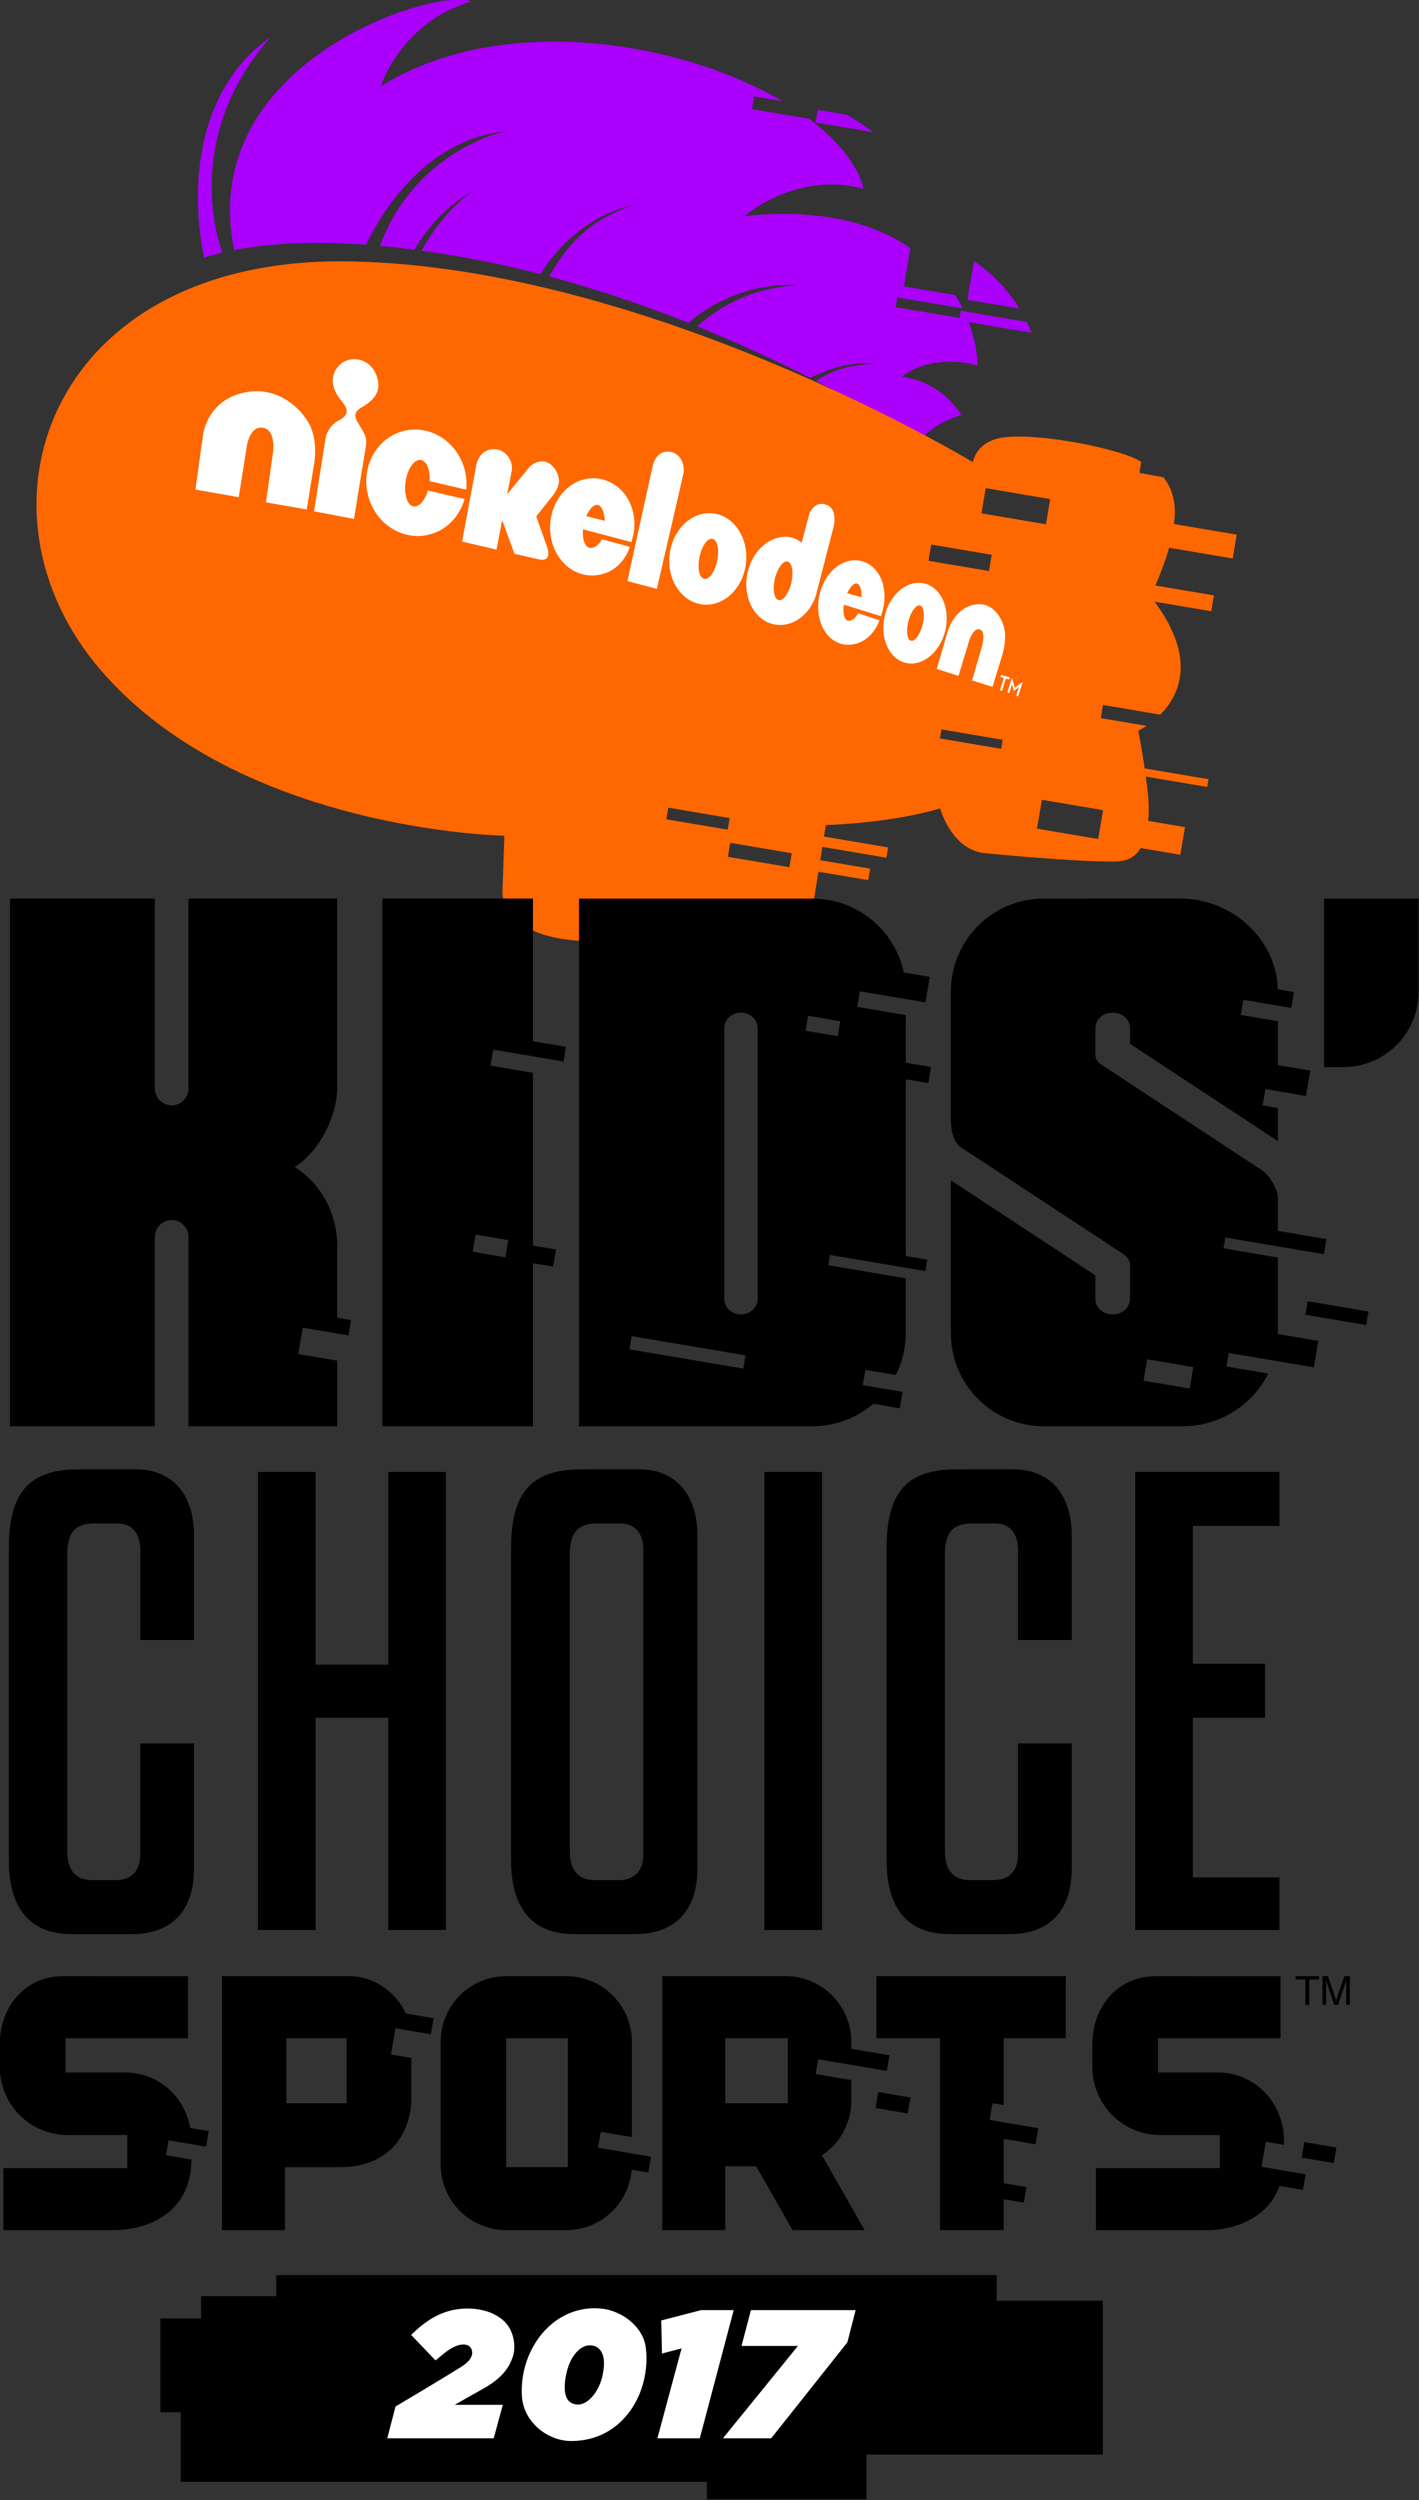
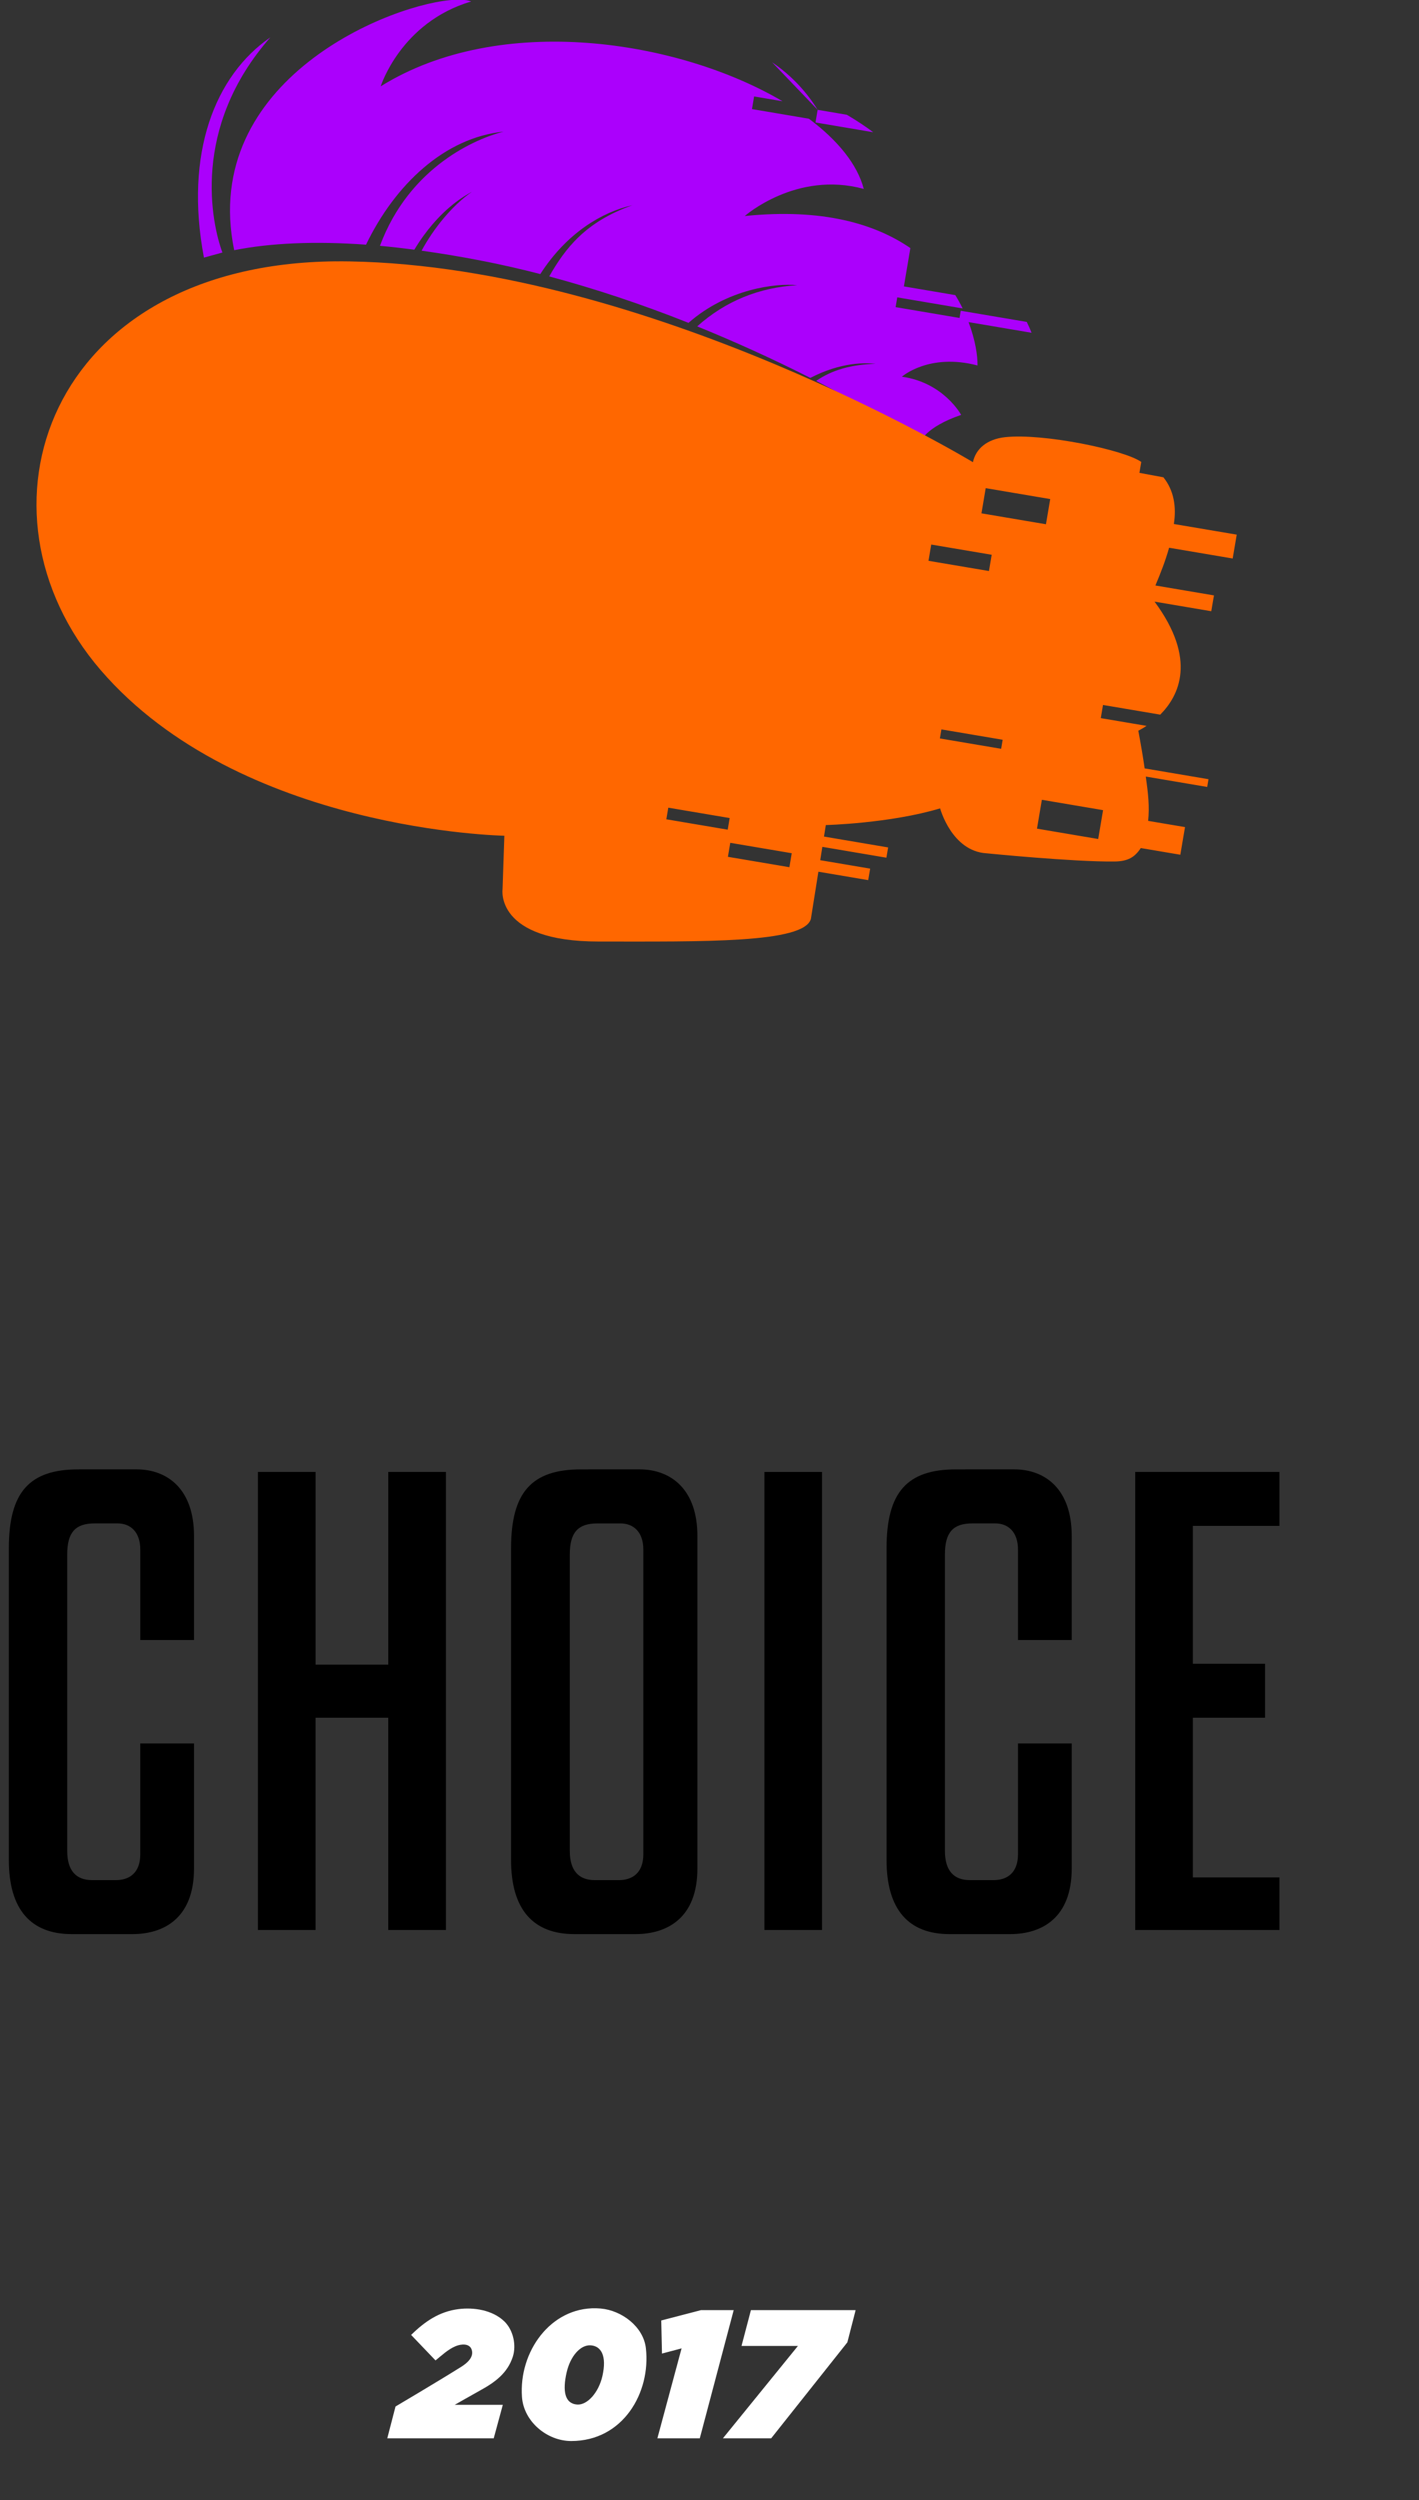
<svg xmlns="http://www.w3.org/2000/svg" xmlns:ns1="http://www.inkscape.org/namespaces/inkscape" xmlns:ns2="http://sodipodi.sourceforge.net/DTD/sodipodi-0.dtd" width="64.611mm" height="113.819mm" viewBox="0 0 64.611 113.819" version="1.1" id="svg25" ns1:version="1.0.2-2 (e86c870879, 2021-01-15)" ns2:docname="Nickelodeon_Kids'_Choice_Sports_2017.svg" ns1:export-filename="C:\Users\tjdru\OneDrive\Pictures\Logos\TV\nickelodeonkidschoicesports2017logo.png" ns1:export-xdpi="223.16122" ns1:export-ydpi="223.16122">
  <rect x="0" y="0" width="64.611" height="113.819" fill="#333333" stroke="none" />
  <defs id="defs19" />
  <ns2:namedview id="base" pagecolor="#ffffff" bordercolor="#666666" borderopacity="1.0" ns1:pageopacity="0.0" ns1:pageshadow="2" ns1:zoom="1" ns1:cx="91.711477" ns1:cy="202.82428" ns1:document-units="mm" ns1:current-layer="layer1" showgrid="false" ns1:window-width="1366" ns1:window-height="705" ns1:window-x="-8" ns1:window-y="-8" ns1:window-maximized="1" ns1:snap-global="true" showguides="true" ns1:guide-bbox="true" ns1:snap-smooth-nodes="false" ns1:document-rotation="0" />
  <g ns1:label="Layer 1" ns1:groupmode="layer" id="layer1" style="display:inline;opacity:1" transform="translate(-75.244,-118.343)">
    <g id="g3479" transform="matrix(0.88,0,0,0.88,12.891,23.8)">
-       <path ns2:nodetypes="cccccccccccccccccccccccccccccccccccccccccccccccccccccccc" ns1:connector-curvature="0" id="path4198" d="m 94.704,107.419 c -0.075,-0.002 -0.154,-0.002 -0.238,7.7e-4 -3.248,0.108 -13.302,4.132 -11.493,12.96 1.86,-0.373 4.179,-0.477 6.822,-0.286 1.504,-3.123 4.078,-5.541 7.118,-5.849 -1.397,0.349 -4.872,1.8 -6.398,5.909 0.578,0.052 1.173,0.12 1.779,0.2 1.264,-2.1 2.674,-2.822 2.98,-2.997 -1.048,0.728 -2.001,1.929 -2.604,3.048 1.928,0.27 4,0.654 6.142,1.209 1.368,-2.129 3.199,-3.213 4.766,-3.561 -2.418,0.853 -3.463,2.212 -4.305,3.683 2.325,0.622 4.744,1.422 7.208,2.403 2.006,-1.767 4.54,-2.062 5.624,-1.949 -1.968,0.119 -3.7,0.812 -5.176,2.131 1.885,0.765 3.892,1.669 5.855,2.666 1.601,-0.831 2.863,-0.788 3.375,-0.728 -1.259,0.034 -2.25,0.316 -3.074,0.883 1.9,0.978 3.75,2.043 5.392,3.158 0,0 0.253,-0.765 2.11,-1.4 0,0 -0.896,-1.671 -3.065,-1.976 0,0 1.403,-1.242 3.911,-0.581 0.012,-0.481 -0.107,-1.306 -0.462,-2.243 l 3.26,0.552 c -0.074,-0.185 -0.155,-0.372 -0.249,-0.562 l -3.415,-0.578 -0.063,0.373 -3.308,-0.56 0.086,-0.506 3.383,0.573 c -0.112,-0.228 -0.238,-0.458 -0.38,-0.689 l -2.66,-0.45 0.335,-1.983 c -1.826,-1.254 -4.548,-2.07 -8.57,-1.658 0,0 2.672,-2.36 6.159,-1.402 -0.331,-1.273 -1.354,-2.524 -2.837,-3.632 l -2.948,-0.499 0.111,-0.654 1.47,0.249 c -5.374,-3.166 -14.596,-4.627 -20.791,-0.772 0,0 1.037,-3.312 4.679,-4.39 -0.127,-0.054 -0.307,-0.085 -0.531,-0.092 z m -9.859,1.949 c -2.855,1.965 -4.458,5.981 -3.437,11.395 l 0.956,-0.263 c -0.551,-1.488 -1.646,-6.443 2.481,-11.132 z m 28.317,3.749 -0.111,0.654 2.989,0.506 c -0.42,-0.314 -0.878,-0.616 -1.367,-0.904 z m 8.088,7.825 -0.338,2.003 2.694,0.456 c -0.535,-0.867 -1.294,-1.737 -2.356,-2.459 z" style="display:inline;opacity:1;fill:#ab00fc;fill-opacity:1;stroke:none;stroke-width:0.192px;stroke-linecap:butt;stroke-linejoin:miter;stroke-opacity:1" />
+       <path ns2:nodetypes="cccccccccccccccccccccccccccccccccccccccccccccccccccccccc" ns1:connector-curvature="0" id="path4198" d="m 94.704,107.419 c -0.075,-0.002 -0.154,-0.002 -0.238,7.7e-4 -3.248,0.108 -13.302,4.132 -11.493,12.96 1.86,-0.373 4.179,-0.477 6.822,-0.286 1.504,-3.123 4.078,-5.541 7.118,-5.849 -1.397,0.349 -4.872,1.8 -6.398,5.909 0.578,0.052 1.173,0.12 1.779,0.2 1.264,-2.1 2.674,-2.822 2.98,-2.997 -1.048,0.728 -2.001,1.929 -2.604,3.048 1.928,0.27 4,0.654 6.142,1.209 1.368,-2.129 3.199,-3.213 4.766,-3.561 -2.418,0.853 -3.463,2.212 -4.305,3.683 2.325,0.622 4.744,1.422 7.208,2.403 2.006,-1.767 4.54,-2.062 5.624,-1.949 -1.968,0.119 -3.7,0.812 -5.176,2.131 1.885,0.765 3.892,1.669 5.855,2.666 1.601,-0.831 2.863,-0.788 3.375,-0.728 -1.259,0.034 -2.25,0.316 -3.074,0.883 1.9,0.978 3.75,2.043 5.392,3.158 0,0 0.253,-0.765 2.11,-1.4 0,0 -0.896,-1.671 -3.065,-1.976 0,0 1.403,-1.242 3.911,-0.581 0.012,-0.481 -0.107,-1.306 -0.462,-2.243 l 3.26,0.552 c -0.074,-0.185 -0.155,-0.372 -0.249,-0.562 l -3.415,-0.578 -0.063,0.373 -3.308,-0.56 0.086,-0.506 3.383,0.573 c -0.112,-0.228 -0.238,-0.458 -0.38,-0.689 l -2.66,-0.45 0.335,-1.983 c -1.826,-1.254 -4.548,-2.07 -8.57,-1.658 0,0 2.672,-2.36 6.159,-1.402 -0.331,-1.273 -1.354,-2.524 -2.837,-3.632 l -2.948,-0.499 0.111,-0.654 1.47,0.249 c -5.374,-3.166 -14.596,-4.627 -20.791,-0.772 0,0 1.037,-3.312 4.679,-4.39 -0.127,-0.054 -0.307,-0.085 -0.531,-0.092 z m -9.859,1.949 c -2.855,1.965 -4.458,5.981 -3.437,11.395 l 0.956,-0.263 c -0.551,-1.488 -1.646,-6.443 2.481,-11.132 z m 28.317,3.749 -0.111,0.654 2.989,0.506 c -0.42,-0.314 -0.878,-0.616 -1.367,-0.904 z c -0.535,-0.867 -1.294,-1.737 -2.356,-2.459 z" style="display:inline;opacity:1;fill:#ab00fc;fill-opacity:1;stroke:none;stroke-width:0.192px;stroke-linecap:butt;stroke-linejoin:miter;stroke-opacity:1" />
      <path ns2:nodetypes="ccccccccccccccccccccccccccccccccccccccccccccccccccccccccccccccccccccccccccccc" ns1:connector-curvature="0" id="path4448" d="m 88.226,120.955 c -14.941,0.14 -19.231,12.944 -12.159,21.151 7.185,8.337 20.885,8.566 20.885,8.566 l -0.093,2.77 c 0,0 -0.402,2.704 4.966,2.704 5.368,0 10.653,0.096 10.988,-1.174 l 0.388,-2.438 2.577,0.436 0.101,-0.595 -2.583,-0.437 0.11,-0.69 3.313,0.561 0.09,-0.531 -3.319,-0.562 0.095,-0.595 c 0,0 3.321,-0.085 5.914,-0.864 0,0 0.597,2.214 2.397,2.324 0,0 4.493,0.449 6.626,0.425 0.709,-0.008 1.055,-0.232 1.36,-0.696 l 2.046,0.346 0.242,-1.43 -1.907,-0.322 c 0.075,-0.754 0.003,-1.396 -0.122,-2.293 l 3.177,0.538 0.068,-0.401 -3.304,-0.559 c -0.085,-0.591 -0.194,-1.235 -0.329,-1.95 0,0 0.177,-0.084 0.428,-0.25 l -2.369,-0.401 0.115,-0.681 2.961,0.501 c 0.977,-0.98 1.913,-2.864 -0.294,-5.847 l 2.935,0.497 0.139,-0.819 -3.03,-0.513 c 0.25,-0.591 0.516,-1.262 0.709,-1.953 l 3.29,0.557 0.209,-1.235 -3.253,-0.55 c 0.139,-0.89 0.002,-1.741 -0.541,-2.416 l -1.241,-0.23 0.096,-0.564 c -0.864,-0.621 -5.075,-1.499 -7.047,-1.282 -0.926,0.102 -1.513,0.591 -1.663,1.294 0,0 -16.725,-10.117 -32.247,-10.388 -0.243,-0.004 -0.483,-0.005 -0.72,-0.003 z m 33.632,11.735 3.338,0.565 -0.221,1.303 -3.337,-0.565 z m -2.818,2.918 3.128,0.529 -0.142,0.841 -3.129,-0.529 z m 0.526,9.563 3.17,0.537 -0.079,0.467 -3.17,-0.536 z m 5.198,3.642 3.167,0.536 -0.253,1.493 -3.167,-0.536 z m -19.33,0.408 3.176,0.537 -0.101,0.601 -3.176,-0.537 z m 3.207,1.818 3.181,0.538 -0.122,0.724 -3.181,-0.538 z" style="display:inline;opacity:1;fill:#ff6700;fill-opacity:1;stroke:none;stroke-width:0.192px;stroke-linecap:butt;stroke-linejoin:miter;stroke-opacity:1" />
-       <path ns2:nodetypes="ccccccccccccccccccccccccccccccccccccccccccccccccccccccccccccccccccccccccccccccccccccccccccccccccccccccccccccccccccccccccccccccccccccccccccccccccccccccccccccccccccccccc" ns1:connector-curvature="0" d="m 123.208,142.523 -0.232,0.737 0.1,0.036 0.144,-0.458 0.086,0.335 0.02,0.007 0.256,-0.21 -0.144,0.458 0.101,0.037 0.232,-0.737 -0.016,-0.006 -0.388,0.297 -0.142,-0.49 z m -0.551,-0.173 -0.036,0.117 0.172,0.049 -0.193,0.634 0.104,0.03 0.193,-0.634 0.172,0.049 0.036,-0.117 z m -2.207,0.052 -1.123,-0.357 0.55,-1.903 c 0,0 0.309,-1.192 1.358,-1.419 0.831,-0.18 1.377,0.448 1.571,1.168 0.183,0.682 -0.129,1.562 -0.129,1.562 l -0.467,1.52 -1.057,-0.336 0.502,-1.724 c 0,0 0.234,-0.769 -0.081,-0.904 -0.362,-0.156 -0.585,0.618 -0.585,0.618 z m -2.578,-0.646 c 0.887,0.096 1.753,-0.757 1.935,-1.907 0.182,-1.15 -0.39,-2.16 -1.277,-2.256 -0.038,-0.004 -0.076,-0.006 -0.115,-0.007 -0.853,-0.014 -1.647,0.822 -1.82,1.914 -0.182,1.15 0.39,2.16 1.277,2.256 z m 0.1,-1.178 c -0.196,-0.077 -0.242,-0.546 -0.102,-1.047 0.123,-0.441 0.351,-0.769 0.542,-0.777 0.022,-9e-4 0.044,0.003 0.064,0.011 0.196,0.077 0.241,0.546 0.102,1.047 -0.139,0.501 -0.41,0.844 -0.606,0.766 z m -3.376,0.207 c 0.731,0.073 1.442,-0.38 1.764,-1.258 l -1.104,-0.363 c -0.141,0.271 -0.364,0.416 -0.521,0.385 -0.198,-0.039 -0.282,-0.384 -0.217,-0.832 l 1.924,0.6 c 0,0 0.118,-0.387 0.152,-0.622 0.173,-1.204 -0.438,-2.175 -1.373,-2.268 -0.04,-0.004 -0.08,-0.006 -0.12,-0.007 -0.898,-0.008 -1.721,0.872 -1.885,2.016 -0.173,1.203 0.445,2.255 1.38,2.349 z m 0.096,-2.661 c 0.13,-0.282 0.31,-0.511 0.464,-0.507 0.01,2.5e-4 0.02,0.001 0.03,0.003 0.169,0.033 0.259,0.337 0.243,0.715 z m -2.355,-2.621 c -0.207,-0.138 -0.431,-0.264 -0.687,-0.289 -0.044,-0.004 -0.088,-0.006 -0.132,-0.007 -0.983,-0.015 -1.866,0.897 -2.023,2.09 -0.166,1.255 0.531,2.358 1.556,2.463 1.025,0.105 1.823,-0.756 2.036,-1.579 l 0.879,-3.403 c 0,0 0.361,-1.183 -0.551,-1.271 -0.029,-0.003 -0.056,-0.003 -0.083,-0.002 -0.4,0.02 -0.587,0.468 -0.587,0.468 z m -1.217,2.97 c -0.228,-0.085 -0.299,-0.596 -0.158,-1.143 0.124,-0.482 0.376,-0.84 0.595,-0.848 0.026,-7.3e-4 0.05,0.003 0.074,0.012 0.228,0.085 0.299,0.596 0.158,1.143 -0.141,0.547 -0.441,0.921 -0.669,0.837 z m -3.889,0.239 c 1.093,0.109 2.089,-0.859 2.226,-2.162 0.137,-1.303 -0.637,-2.448 -1.73,-2.558 -0.047,-0.005 -0.094,-0.007 -0.141,-0.008 -1.045,-0.016 -1.955,0.932 -2.086,2.17 -0.137,1.304 0.637,2.449 1.73,2.558 z m 0.035,-1.336 c -0.245,-0.088 -0.336,-0.619 -0.203,-1.187 0.117,-0.5 0.373,-0.872 0.606,-0.881 0.027,-0.001 0.054,0.003 0.079,0.012 0.245,0.088 0.336,0.619 0.203,1.187 -0.133,0.568 -0.44,0.957 -0.685,0.869 z m -2.423,0.527 -1.525,-0.407 1.301,-5.914 c 0,0 0.123,-0.783 0.783,-0.783 0.661,0 0.92,0.692 0.809,1.173 z m -3.537,-0.703 c 0.941,0.085 1.807,-0.465 2.139,-1.475 l -1.442,-0.39 c -0.156,0.312 -0.428,0.479 -0.631,0.443 -0.257,-0.045 -0.394,-0.442 -0.352,-0.958 l 2.511,0.663 c 0,0 0.118,-0.418 0.14,-0.688 0.112,-1.386 -0.755,-2.503 -1.959,-2.611 -0.051,-0.005 -0.103,-0.007 -0.155,-0.007 -1.148,-0.009 -2.121,1.004 -2.228,2.32 -0.112,1.385 0.772,2.596 1.976,2.704 z m -0.117,-3.062 c 0.141,-0.325 0.351,-0.588 0.547,-0.584 0.013,2.6e-4 0.026,0.002 0.038,0.004 0.219,0.037 0.361,0.388 0.375,0.823 z m -4.839,-3.462 c -0.723,0.042 -0.847,0.813 -0.847,0.813 l -0.737,3.965 1.779,0.415 0.295,-1.526 0.635,1.744 1.248,0.285 c 0.727,0.166 0.46,-0.579 0.46,-0.579 l -0.581,-1.642 0.761,-0.959 c 0,0 0.413,-0.437 0.413,-0.875 0,-0.473 -0.401,-1.012 -0.863,-1.012 -0.461,0 -0.707,0.347 -0.707,0.347 l -1.107,1.356 0.234,-1.212 c 0.098,-0.509 -0.315,-1.162 -0.983,-1.123 z m -1.458,2.576 -1.898,-0.437 c -0.157,0.532 -0.481,0.89 -0.766,0.815 -0.326,-0.086 -0.494,-0.692 -0.375,-1.352 0.105,-0.582 0.402,-1.025 0.703,-1.049 0.035,-0.003 0.07,8e-5 0.104,0.009 0.285,0.075 0.462,0.534 0.423,1.089 l 1.898,0.441 c 0.028,-0.289 0.015,-0.588 -0.048,-0.889 -0.271,-1.286 -1.353,-2.215 -2.587,-2.221 -0.173,-9.4e-4 -0.345,0.017 -0.514,0.052 -1.398,0.295 -2.276,1.744 -1.961,3.236 0.315,1.492 1.703,2.464 3.1,2.169 0.954,-0.201 1.665,-0.94 1.921,-1.864 z m -5.72,1.03 -2.067,-0.393 0.603,-3.823 c 0,0 0.106,-0.581 0.669,-0.873 0.626,-0.324 0.444,-0.67 0.11,-1.068 -0.265,-0.315 -0.724,-1.081 -0.099,-1.77 0.532,-0.586 1.72,-0.443 2.006,0.686 0.172,0.679 -0.194,1.107 -0.851,1.486 -0.45,0.26 -0.309,0.555 -0.123,0.853 0.413,0.662 0.426,0.783 0.356,1.211 z m -5.962,-1.124 -2.241,-0.395 0.389,-2.81 c 0,0 0.177,-1.757 2.08,-2.198 1.508,-0.35 2.752,0.499 3.363,1.519 0.579,0.967 0.289,2.272 0.289,2.272 l -0.364,2.248 -2.109,-0.371 0.359,-2.546 c 0,0 0.18,-1.137 -0.461,-1.299 -0.737,-0.186 -0.893,0.957 -0.893,0.957 z" style="display:inline;opacity:1;fill:#ffffff;fill-opacity:1;stroke:none;stroke-width:0.231" id="path3453" />
-       <path ns2:nodetypes="ccccccccccccccccccccccccccccccccccccccccccccccccccccccccccccccccccccccccccccccccccccccccccccccccccccccccccccccccccccccccccccccccccccccccccccccccccccccccccc" ns1:connector-curvature="0" d="m 138.519,174.757 3.146,0.532 -0.118,0.697 -3.146,-0.532 z m 0.848,-20.834 1e-5,8.72 h 0.99 c 2.159,0 3.898,-1.738 3.898,-3.897 v -4.823 z m -14.497,0 c -2.666,0 -4.813,2.146 -4.813,4.813 l 10e-6,6.63 c 0,0.705 0.196,1.212 0.519,1.424 l 8.426,5.542 c 0.138,0.091 0.324,0.338 0.324,0.492 v 1.79 c 0,0.455 -0.366,0.822 -0.898,0.822 -0.532,0 -0.898,-0.367 -0.898,-0.822 v -1.198 l -7.473,-4.915 v 7.91 c 10e-6,2.666 2.146,4.813 4.813,4.813 h 7.184 c 1.917,0 3.618,-1.11 4.424,-2.724 l -2.162,-0.366 0.119,-0.702 4.402,0.745 0.232,-1.37 -2.095,-0.355 c 7e-5,-0.013 8.4e-4,-0.027 9.1e-4,-0.04 v -3.918 l -2.811,-0.476 0.094,-0.558 5.1,0.863 0.133,-0.783 -2.516,-0.426 v -1.728 c 0,-0.376 -0.402,-1.169 -0.912,-1.464 l -8.229,-5.413 c -0.131,-0.086 -0.303,-0.28 -0.303,-0.501 v -1.36 c -1e-5,-0.455 0.367,-0.822 0.898,-0.822 0.532,0 0.898,0.367 0.898,0.822 v 0.791 l 7.648,5.03 1e-5,-1.711 -0.786,-0.133 0.143,-0.845 2.096,0.355 0.222,-1.312 -1.674,-0.283 v -2.272 l -1.919,-0.325 0.133,-0.783 2.478,0.419 0.139,-0.819 -0.833,-0.141 c -0.068,-2.612 -2.403,-4.697 -5.03,-4.697 z m 5.343,23.836 2.389,0.404 -0.188,1.108 -2.389,-0.404 z m -29.4,-23.836 v 27.301 h 12.073 c 1.207,0 2.306,-0.438 3.152,-1.163 l 1.374,0.233 0.143,-0.848 -2.056,-0.348 0.134,-0.791 1.57,0.266 c 0.332,-0.657 0.522,-1.399 0.522,-2.189 v -2.813 l -4.012,-0.679 0.09,-0.532 4.933,0.835 0.1,-0.591 -1.111,-0.188 v -9.142 l 1.162,0.197 0.141,-0.833 -1.303,-0.221 v -2.463 l -2.515,-0.426 0.136,-0.807 3.393,0.574 0.224,-1.321 -1.345,-0.228 c -0.465,-2.189 -2.401,-3.822 -4.733,-3.822 z m 8.382,5.903 c 0.498,0 0.864,0.367 0.864,0.822 v 13.967 c 0,0.455 -0.366,0.822 -0.864,0.822 -0.498,0 -0.864,-0.367 -0.864,-0.822 l -10e-6,-13.967 c 10e-6,-0.455 0.366,-0.822 0.864,-0.822 z m 3.475,0.163 1.663,0.282 -0.131,0.773 -1.663,-0.282 z m -9.133,16.571 5.894,0.998 -0.116,0.684 -5.894,-0.998 z m -12.897,-22.638 10e-7,27.301 h 7.792 l -2e-6,-8.433 1.042,0.176 0.15,-0.887 -1.192,-0.202 10e-7,-8.94 -2.198,-0.372 0.14,-0.827 3.64,0.616 0.129,-0.761 -1.711,-0.289 v -7.383 z m 4.822,17.386 1.691,0.286 -0.15,0.887 -1.69,-0.286 z m -24.089,-17.386 -10e-7,27.301 h 7.494 l 1e-6,-9.797 c -1e-6,-0.483 0.389,-0.871 0.871,-0.871 0.483,1e-5 0.871,0.389 0.871,0.871 l -10e-7,9.797 h 7.694 v -3.393 l -2.013,-0.341 0.231,-1.367 2.366,0.4 0.134,-0.793 -0.719,-0.122 -10e-7,-3.708 c 10e-7,-1.717 -0.849,-3.236 -2.195,-4.087 1.346,-0.851 2.195,-2.717 2.195,-4.087 l 10e-7,-9.804 h -7.694 v 9.826 c 0,0.483 -0.388,0.871 -0.871,0.871 -0.483,0 -0.871,-0.389 -0.871,-0.871 v -9.826 z" style="display:inline;opacity:1;vector-effect:none;fill:#000000;fill-opacity:1;fill-rule:nonzero;stroke:none;stroke-width:0.217;stroke-linecap:butt;stroke-linejoin:miter;stroke-miterlimit:4;stroke-dasharray:none;stroke-dashoffset:0;stroke-opacity:1;paint-order:markers stroke fill" id="rect4247-5-9-8" />
-       <path ns2:nodetypes="ccccccccccccccccccccccccccccccccccccccccccccccccccccccccccccccccccccccccccccccccccccccccccccccccccccccccccccccccccccccccccccccccccccccc" ns1:connector-curvature="0" d="m 138.344,218.258 1.66,0.281 -0.136,0.802 -1.66,-0.281 z m -22.141,-8.585 v 3.211 l 3.29,10e-6 v 9.929 h 3.296 l -10e-6,-1.603 1.043,0.177 0.136,-0.801 -1.179,-0.2 v -2.296 l 1.647,0.279 0.14,-0.83 -1.788,-0.303 -0.723,-0.122 0.147,-0.868 0.576,0.097 v -3.46 h 3.215 v -3.211 z m 0.094,5.995 1.664,0.282 -0.14,0.825 -1.664,-0.282 z m -11.178,-5.995 v 13.14 h 3.262 v -3.303 l 1.601,1e-5 1.882,3.303 3.729,1e-5 -2.206,-3.87 c 0.916,-0.609 1.518,-1.649 1.518,-2.835 v -1.057 l -1.845,-0.312 0.129,-0.765 3.553,0.601 0.137,-0.807 -1.974,-0.334 -3e-5,-0.357 c 0,-1.885 -1.518,-3.403 -3.403,-3.403 z m 3.262,3.211 h 3.238 l 10e-6,3.362 h -3.238 z m -11.322,-3.211 c -1.885,-1e-5 -3.403,1.518 -3.403,3.403 l 7e-6,6.334 c -4e-6,1.885 1.518,3.403 3.403,3.403 l 3.09,1e-5 c 1.792,0 3.249,-1.373 3.389,-3.128 l 0.864,0.146 0.139,-0.818 -0.989,-0.167 -1.754,-0.297 0.139,-0.822 1.615,0.273 v -4.924 c -1e-5,-1.885 -1.518,-3.403 -3.403,-3.403 z m -0.014,3.211 3.194,-10e-6 v 6.67 l -3.194,10e-6 z M 82.342,209.674 v 13.14 l 3.259,-1e-5 -3e-6,-3.259 h 2.861 c 2.61,0 3.677,-1.829 3.677,-3.576 l 3e-6,-2.073 -1.053,-0.178 0.23,-1.358 1.835,0.31 0.14,-0.831 -1.441,-0.244 c -0.511,-1.123 -1.646,-1.931 -2.931,-1.931 z m 3.331,3.211 h 3.115 l 2e-6,3.362 -3.115,-1e-5 z m 44.972,-3.211 c -1.952,-1e-5 -3.269,1.571 -3.269,3.523 v 1.174 c 0,1.952 1.571,3.523 3.523,3.523 h 3.073 v 1.709 h -6.41 v 3.211 h 5.691 c 1.568,-1e-5 3.221,-0.662 3.811,-2.287 l 1.212,0.205 0.137,-0.809 -2.283,-0.386 0.219,-1.295 0.942,0.16 -1e-5,-0.212 c 0,-1.952 -1.487,-3.535 -3.439,-3.535 l -3.077,1e-5 v -1.769 l 6.338,10e-6 v -3.211 z m -56.531,-1e-5 c -1.952,0 -3.269,1.571 -3.269,3.523 v 1.174 c 0,1.952 1.571,3.523 3.523,3.523 l 3.073,1e-5 -3e-6,1.709 -6.41,-10e-6 v 3.211 l 5.691,1e-5 c 1.951,0 4.036,-1.023 4.038,-3.654 l -1.311,-0.222 0.131,-0.773 1.938,0.328 0.136,-0.804 -0.954,-0.161 c -0.293,-1.635 -1.653,-2.873 -3.378,-2.873 h -3.077 v -1.769 l 6.338,10e-6 v -3.211 z" style="display:inline;opacity:1;vector-effect:none;fill:#000000;fill-opacity:1;fill-rule:nonzero;stroke:none;stroke-width:0.217;stroke-linecap:butt;stroke-linejoin:miter;stroke-miterlimit:4;stroke-dasharray:none;stroke-dashoffset:0;stroke-opacity:1;paint-order:markers stroke fill" id="rect4247-5-9-6" />
      <path ns2:nodetypes="ccccccccccccccccccccccccccccccccccccccccccccccccccccccccccccccccccccccccccccccccccccccccccc" ns1:connector-curvature="0" d="m 129.594,183.587 v 23.698 h 7.463 v -2.719 h -4.481 v -8.264 h 3.735 v -2.791 h -3.735 v -7.133 h 4.481 v -2.791 z m -19.187,1.3e-4 h 2.982 v 23.698 h -2.982 z m -26.206,-1.3e-4 v 23.698 h 2.982 v -10.982 h 3.762 v 10.982 H 93.928 V 183.587 h -2.982 v 9.971 h -3.762 v -9.971 z m 36.131,-0.133 c -2.539,0 -3.605,1.174 -3.605,4.084 v 16.127 c 0,2.575 1.15,3.833 3.258,3.833 h 3.137 c 1.652,0 3.186,-0.851 3.186,-3.39 v -6.474 h -2.78 v 5.732 c 0,1.002 -0.605,1.338 -1.257,1.338 h -1.238 c -0.832,0 -1.286,-0.496 -1.286,-1.513 v -15.33 c 0,-1.149 0.421,-1.612 1.423,-1.612 h 1.181 c 0.652,0 1.177,0.421 1.177,1.357 v 4.677 h 2.78 v -5.392 c 0,-2.371 -1.33,-3.438 -2.982,-3.438 z m -19.405,0 c -2.555,0 -3.628,1.174 -3.628,4.084 v 16.127 c 0,2.575 1.157,3.833 3.278,3.833 h 3.157 c 1.663,0 3.206,-0.851 3.206,-3.39 v -17.217 c 0,-2.371 -1.339,-3.438 -3.001,-3.438 z m 0.842,2.796 h 1.189 c 0.656,0 1.185,0.421 1.185,1.357 v 15.76 c 0,1.002 -0.609,1.338 -1.265,1.338 h -1.246 c -0.837,0 -1.294,-0.496 -1.294,-1.513 v -15.33 c 0,-1.149 0.423,-1.612 1.432,-1.612 z M 74.918,183.454 c -2.539,0 -3.605,1.174 -3.605,4.084 v 16.127 c 0,2.575 1.15,3.833 3.258,3.833 h 3.137 c 1.652,0 3.186,-0.851 3.186,-3.39 v -6.474 h -2.78 v 5.732 c 0,1.002 -0.605,1.338 -1.257,1.338 h -1.238 c -0.832,0 -1.286,-0.496 -1.286,-1.513 v -15.33 c 0,-1.149 0.421,-1.612 1.423,-1.612 h 1.181 c 0.652,0 1.177,0.421 1.177,1.357 v 4.677 H 80.894 v -5.392 c 0,-2.371 -1.33,-3.438 -2.982,-3.438 z" style="display:inline;opacity:1;vector-effect:none;fill:#000000;fill-opacity:1;fill-rule:nonzero;stroke:none;stroke-width:0.499;stroke-linecap:butt;stroke-linejoin:miter;stroke-miterlimit:4;stroke-dasharray:none;stroke-dashoffset:0;stroke-opacity:1;paint-order:markers stroke fill" id="rect870-4" />
-       <path ns2:nodetypes="ccccccccccccccccccccccc" ns1:connector-curvature="0" d="m 139.284,211.159 v -1.485 h 0.286 l 0.421,1.256 0.422,-1.256 h 0.286 v 1.485 h -0.186 v -1.262 l -0.422,1.262 h -0.199 l -0.422,-1.262 v 1.262 z m -1.391,-1.311 v -0.174 h 1.208 v 0.174 h -0.504 v 1.311 h -0.199 v -1.311 z" style="font-style:normal;font-variant:normal;font-weight:normal;font-stretch:normal;font-size:3.528px;line-height:1;font-family:'Helvetica S';-inkscape-font-specification:'Helvetica S';text-align:center;letter-spacing:0px;word-spacing:0px;text-anchor:middle;display:inline;opacity:1;fill:#000000;fill-opacity:1;stroke:none;stroke-width:0.155" id="path942" />
-       <path ns2:nodetypes="ccccccccccccccccc" ns1:connector-curvature="0" id="rect984" d="m 85.15,225.138 v 1.092 h -3.889 v 1.153 h -2.106 v 4.849 h 1.054 v 3.601 h 27.223 v 0.905 h 8.256 v -2.314 h 12.231 v -7.964 h -5.493 v -1.321 z" style="display:inline;opacity:1;vector-effect:none;fill:#000000;fill-opacity:1;fill-rule:nonzero;stroke:none;stroke-width:0.568;stroke-linecap:butt;stroke-linejoin:miter;stroke-miterlimit:4;stroke-dasharray:none;stroke-dashoffset:0;stroke-opacity:1;paint-order:markers stroke fill" />
      <path ns2:nodetypes="ccccccccccccccccccccccccccccccccccccccccccc" ns1:connector-curvature="0" d="m 112.142,228.805 h -2.919 l 0.487,-1.854 h 5.418 l -0.429,1.668 -3.942,4.965 h -2.497 z m -6.02,0.125 -1.014,0.269 -0.038,-1.712 2.06,-0.536 h 1.689 l -1.755,6.633 h -2.194 z m -4.422,-2.075 c -2.366,-0.052 -4.002,2.258 -3.837,4.586 0.09,1.278 1.299,2.283 2.549,2.283 2.68,0 4.124,-2.503 3.863,-4.803 -0.125,-1.107 -1.243,-1.958 -2.344,-2.053 -0.078,-0.007 -0.155,-0.011 -0.231,-0.013 z m -0.28,1.917 c 0.527,0.036 0.849,0.524 0.604,1.597 -0.194,0.846 -0.778,1.503 -1.305,1.467 -0.646,-0.044 -0.763,-0.708 -0.544,-1.665 0.194,-0.846 0.719,-1.435 1.246,-1.399 z m -10.099,3.165 c 0,0 2.284,-1.349 3.412,-2.061 0.298,-0.188 0.651,-0.493 0.53,-0.874 -0.109,-0.347 -0.553,-0.303 -0.832,-0.186 -0.397,0.168 -0.708,0.469 -1.04,0.738 l -1.264,-1.321 c 0.712,-0.69 1.446,-1.204 2.447,-1.334 0.792,-0.103 1.769,0.046 2.377,0.635 0.47,0.455 0.631,1.246 0.435,1.839 -0.273,0.831 -0.906,1.301 -1.641,1.708 -0.481,0.266 -1.362,0.77 -1.362,0.77 h 2.489 l -0.47,1.732 h -5.508 z" style="font-style:normal;font-variant:normal;font-weight:normal;font-stretch:normal;font-size:12.885px;line-height:1;font-family:'Gotham Ultra';-inkscape-font-specification:'Gotham Ultra';text-align:center;letter-spacing:0px;word-spacing:0px;text-anchor:middle;display:inline;opacity:1;fill:#ffffff;fill-opacity:1;stroke:none;stroke-width:0.705" id="path958" />
    </g>
  </g>
</svg>